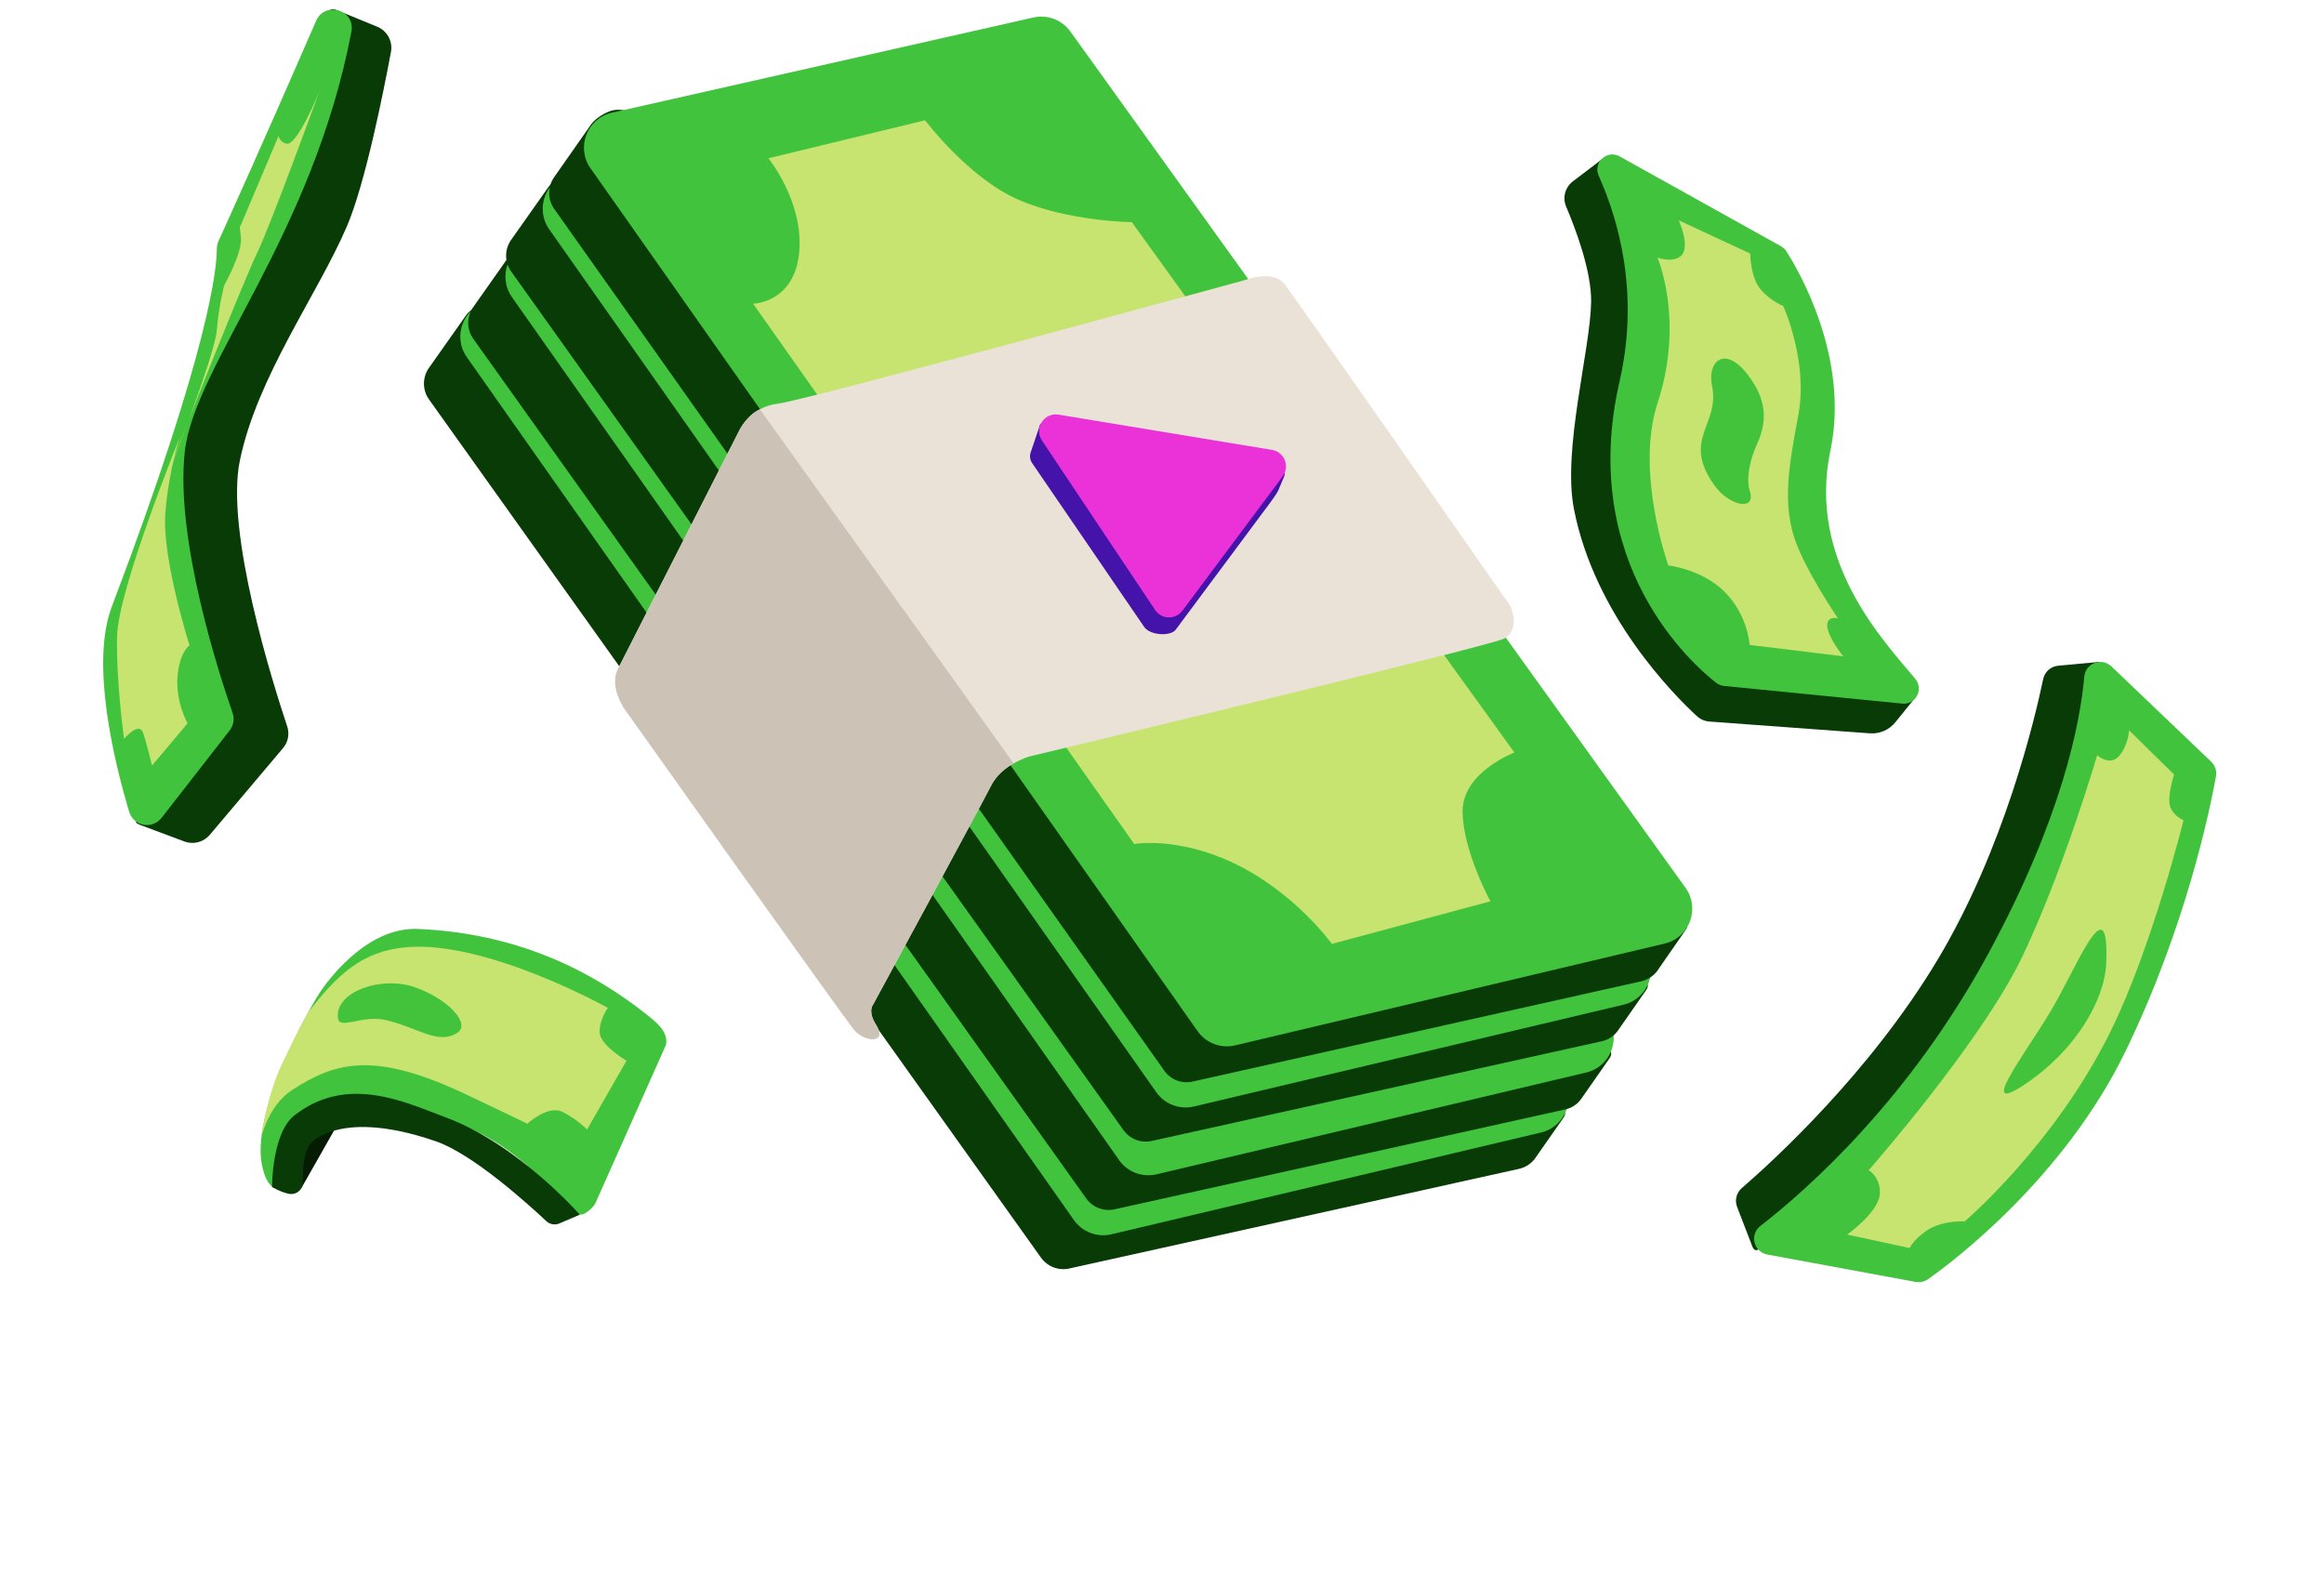
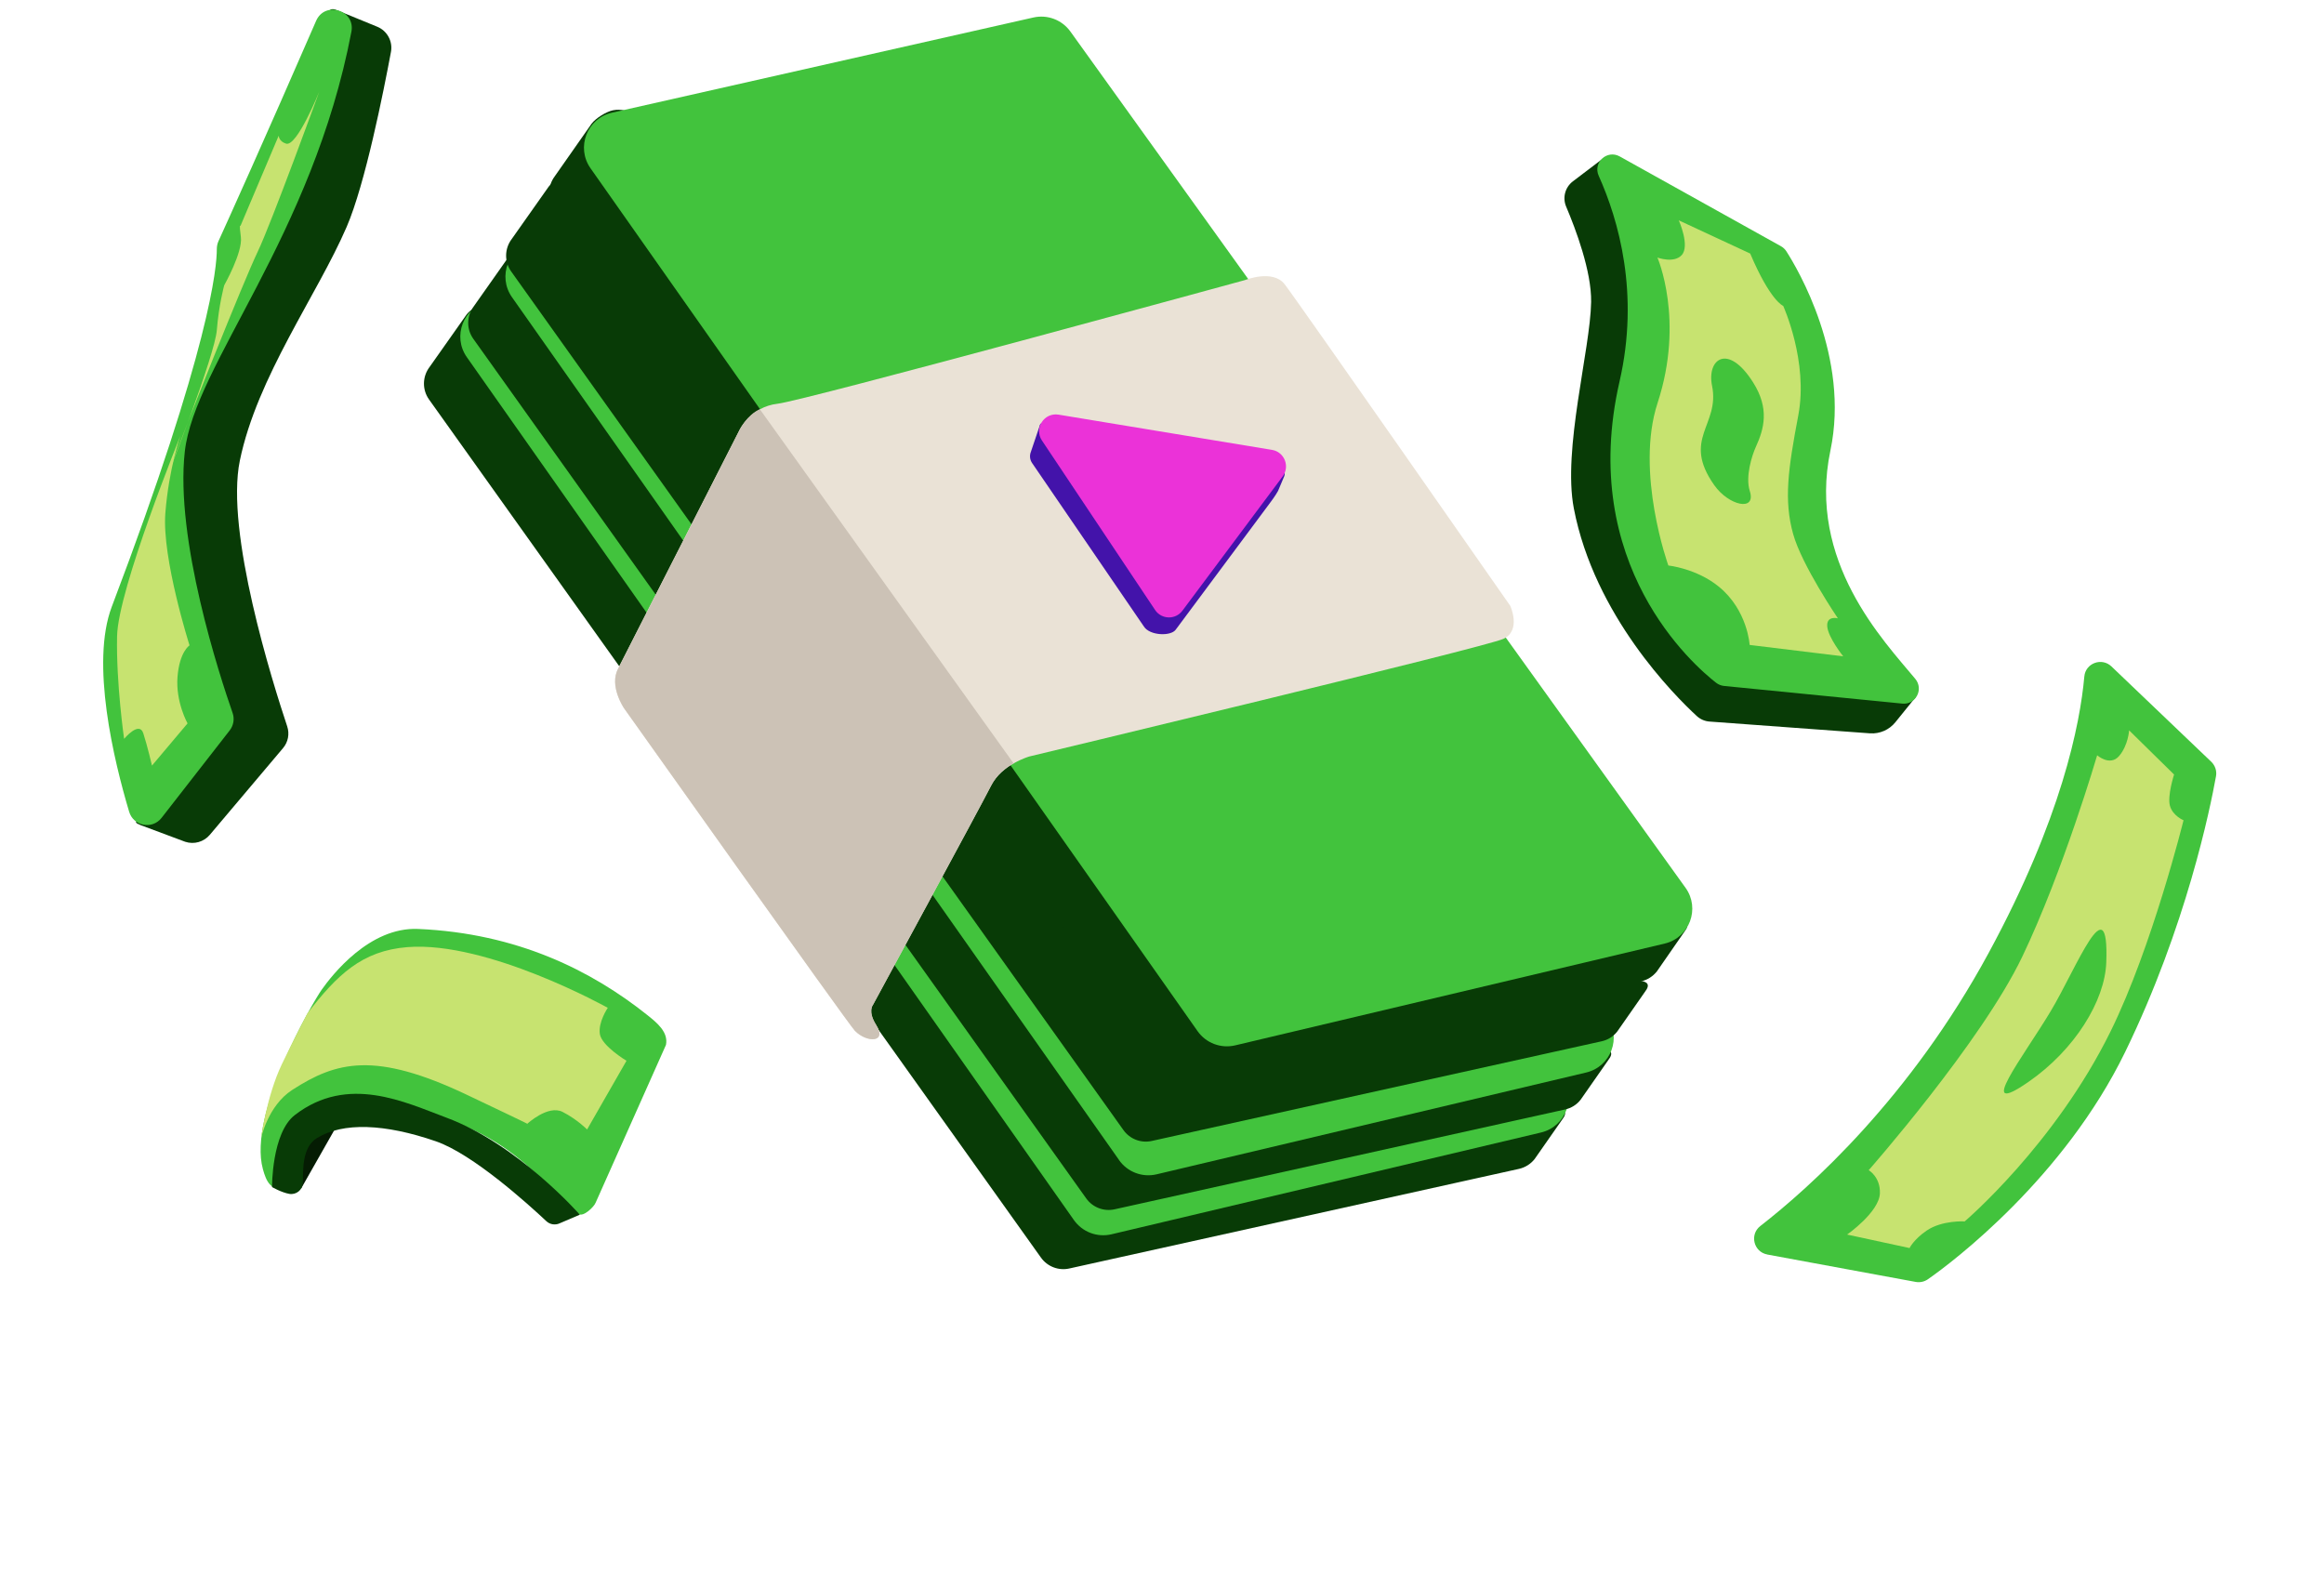
<svg xmlns="http://www.w3.org/2000/svg" width="250" height="169" viewBox="0 0 250 169" fill="none">
  <g clip-path="url(#clip0_6955_8454)">
    <g clip-path="url(#clip1_6955_8454)">
      <path d="M50.188 33.841L46.201 39.492C45.429 40.517 45.404 41.933 46.157 42.98L111.982 135.29C112.668 136.25 113.866 136.715 115.018 136.46L163.403 125.741C164.066 125.591 164.662 125.219 165.086 124.682L168.03 120.466C169.402 118.715 166.235 119.364 164.041 118.982C161.667 118.562 159.22 118.164 158.798 118.22C158.056 118.319 128.911 125.261 121.05 127.145C119.878 127.427 118.653 126.96 117.96 125.972L56.603 38.548C56.286 38.092 56.102 37.553 56.073 36.997L55.987 35.165C55.899 33.359 54.225 32.056 52.458 32.419C51.749 32.566 50.624 33.268 50.188 33.841Z" fill="#083B06" />
      <path d="M115.523 131.247L50.22 38.424C48.642 36.181 49.845 33.056 52.518 32.45L97.865 22.206C99.377 21.863 100.939 22.46 101.843 23.716L168.017 115.829C169.614 118.056 168.447 121.192 165.781 121.826L119.563 132.779C118.032 133.139 116.433 132.539 115.523 131.247Z" fill="#42C33D" />
      <path d="M108.717 111.129L67.71 52.992C67.71 52.992 72.159 52.923 72.669 47.483C73.18 42.043 69.363 37.352 69.363 37.352L86.214 33.263C86.214 33.263 90.798 39.365 96.121 41.75C101.445 44.135 108.456 44.225 108.456 44.225L149.613 101.281C149.613 101.281 143.955 103.402 144.034 107.688C144.113 111.974 147.028 117.281 147.028 117.281L129.973 121.866C129.973 121.866 125.993 116.302 119.389 113.165C113.323 110.288 108.709 111.12 108.709 111.12L108.717 111.129Z" fill="#C7E370" />
      <path d="M122.279 90.492C126.511 86.144 123.957 76.795 116.575 69.61C109.194 62.425 99.779 60.126 95.547 64.474C91.315 68.822 93.869 78.171 101.251 85.355C108.632 92.54 118.047 94.84 122.279 90.492Z" fill="#42C33B" />
      <path d="M54.948 27.302L50.96 32.962C50.188 33.987 50.163 35.403 50.916 36.45L116.85 128.921C117.535 129.881 118.733 130.347 119.894 130.092L168.362 119.351C169.035 119.202 169.631 118.83 170.046 118.283L172.99 114.066C174.362 112.307 171.186 112.964 168.992 112.573C166.61 112.152 164.162 111.755 163.741 111.81C162.998 111.91 133.808 118.867 125.928 120.75C124.747 121.031 123.531 120.565 122.838 119.576L61.381 32.01C61.064 31.554 60.88 31.015 60.851 30.459L60.764 28.627C60.677 26.822 59.003 25.518 57.227 25.88C56.518 26.027 55.383 26.729 54.957 27.302L54.948 27.302Z" fill="#083B06" />
      <path d="M120.379 124.786L55.076 31.972C53.497 29.729 54.7 26.604 57.374 25.998L102.72 15.754C104.232 15.411 105.795 16.008 106.698 17.264L172.872 109.378C174.47 111.604 173.302 114.74 170.636 115.374L124.418 126.327C122.887 126.687 121.288 126.087 120.378 124.795L120.379 124.786Z" fill="#42C33D" />
      <path d="M113.577 104.676L72.569 46.538C72.569 46.538 77.018 46.469 77.529 41.029C78.04 35.59 74.223 30.899 74.223 30.899L91.074 26.81C91.074 26.81 95.657 32.912 100.981 35.297C106.304 37.682 113.316 37.772 113.316 37.772L154.472 94.828C154.472 94.828 148.814 96.949 148.893 101.235C148.972 105.521 151.887 110.828 151.887 110.828L134.833 115.413C134.833 115.413 130.852 109.849 124.248 106.711C118.183 103.835 113.568 104.666 113.568 104.666L113.577 104.676Z" fill="#C7E370" />
      <path d="M127.146 84.028C131.378 79.68 128.824 70.331 121.443 63.146C114.061 55.962 104.646 53.662 100.414 58.01C96.183 62.358 98.736 71.707 106.118 78.891C113.5 86.076 122.914 88.376 127.146 84.028Z" fill="#42C33B" />
      <path d="M59.026 20.074L55.039 25.725C54.267 26.749 54.242 28.166 54.995 29.212L120.853 121.57C121.539 122.53 122.737 122.996 123.889 122.74L172.302 112.014C172.974 111.865 173.57 111.493 173.986 110.946L176.929 106.73C178.301 104.979 175.134 105.627 172.94 105.246C170.567 104.825 168.11 104.427 167.689 104.483C166.946 104.582 137.792 111.533 129.923 113.407C128.751 113.689 127.525 113.222 126.832 112.234L65.441 24.78C65.124 24.325 64.94 23.786 64.91 23.23L64.824 21.397C64.737 19.592 63.063 18.288 61.296 18.651C60.587 18.798 59.461 19.501 59.026 20.074Z" fill="#083B06" />
-       <path d="M124.388 117.5L59.086 24.677C57.507 22.434 58.71 19.31 61.384 18.703L106.73 8.459C108.242 8.117 109.805 8.714 110.708 9.97L176.882 102.083C178.48 104.309 177.312 107.445 174.646 108.079L128.428 119.033C126.897 119.392 125.298 118.793 124.388 117.5Z" fill="#42C33D" />
      <path d="M117.581 97.381L76.573 39.243C76.573 39.243 81.022 39.174 81.533 33.734C82.043 28.294 78.227 23.603 78.227 23.603L95.078 19.515C95.078 19.515 99.661 25.616 104.985 28.001C110.308 30.386 117.32 30.477 117.32 30.477L158.476 87.533C158.476 87.533 152.818 89.653 152.897 93.939C152.976 98.225 155.891 103.533 155.891 103.533L138.837 108.118C138.837 108.118 134.856 102.553 128.252 99.416C122.186 96.54 117.572 97.371 117.572 97.371L117.581 97.381Z" fill="#C7E370" />
-       <path d="M131.148 76.75C135.38 72.402 132.826 63.053 125.445 55.868C118.063 48.684 108.648 46.384 104.416 50.732C100.184 55.08 102.738 64.429 110.12 71.614C117.501 78.798 126.916 81.098 131.148 76.75Z" fill="#42C33B" />
      <path d="M63.646 13.299L59.667 18.978C58.893 20.012 58.878 21.429 59.622 22.475L125.25 115.182C125.935 116.151 127.124 116.607 128.276 116.351L176.556 105.562C177.22 105.413 177.816 105.032 178.24 104.494L181.176 100.259C182.54 98.499 179.381 99.157 177.197 98.767C174.823 98.347 172.385 97.95 171.963 98.005C171.23 98.105 142.146 105.097 134.294 106.981C133.122 107.263 131.906 106.797 131.213 105.799L70.051 18.024C69.734 17.568 69.55 17.029 69.521 16.464L69.436 14.623C69.348 12.808 67.675 11.505 65.916 11.868C65.216 12.015 64.082 12.718 63.656 13.291L63.646 13.299Z" fill="#083B06" />
      <path d="M128.825 110.923L63.523 18.1C61.945 15.857 63.148 12.732 65.821 12.126L111.168 1.882C112.68 1.54 114.242 2.137 115.146 3.392L181.319 95.506C182.917 97.732 181.75 100.868 179.083 101.502L132.866 112.456C131.335 112.815 129.736 112.216 128.825 110.923Z" fill="#42C33D" />
-       <path d="M122.018 90.804L81.011 32.667C81.011 32.667 85.46 32.598 85.97 27.158C86.481 21.718 82.664 17.027 82.664 17.027L99.515 12.938C99.515 12.938 104.099 19.04 109.422 21.425C114.746 23.81 121.757 23.9 121.757 23.9L162.913 80.956C162.913 80.956 157.255 83.077 157.335 87.363C157.414 91.649 160.329 96.957 160.329 96.957L143.274 101.541C143.274 101.541 139.293 95.977 132.69 92.84C126.624 89.963 122.01 90.795 122.01 90.795L122.018 90.804Z" fill="#C7E370" />
      <path d="M135.595 70.164C139.827 65.816 137.274 56.467 129.892 49.282C122.51 42.098 113.095 39.798 108.864 44.146C104.632 48.494 107.185 57.843 114.567 65.028C121.949 72.212 131.363 74.512 135.595 70.164Z" fill="#42C33B" />
      <path d="M66.482 71.929L79.548 46.255C79.548 46.255 80.729 43.765 83.659 43.429C86.588 43.093 133.931 30.128 133.931 30.128C133.931 30.128 136.913 28.941 138.185 30.565C139.456 32.189 162.466 65.176 162.466 65.176C162.466 65.176 163.675 67.815 161.737 68.721C159.799 69.628 110.732 81.377 110.732 81.377C110.732 81.377 107.771 82.22 106.6 84.538C105.429 86.856 93.902 108.099 93.902 108.099C93.902 108.099 93.305 108.78 94.241 110.256C95.466 112.196 93.221 112.183 91.957 110.887C91.256 110.171 67.126 76.196 67.126 76.196C67.126 76.196 65.476 73.784 66.492 71.921L66.482 71.929Z" fill="#EAE2D6" />
      <path d="M109.023 82.124C109.023 82.124 107.51 82.775 106.61 84.537C105.43 86.855 93.912 108.099 93.912 108.099C93.912 108.099 93.315 108.78 94.251 110.256C95.475 112.195 93.231 112.183 91.966 110.886C91.266 110.17 67.136 76.195 67.136 76.195C67.136 76.195 65.486 73.784 66.501 71.92L79.567 46.246C79.567 46.246 80.35 44.622 81.741 44.027L109.041 82.125L109.023 82.124Z" fill="#CCC2B6" />
      <path d="M111.844 45.797L110.897 48.601C110.736 49 110.78 49.457 111.031 49.818L123.054 67.398C123.683 68.392 125.942 68.46 126.468 67.747L136.594 54.133C136.684 54.011 137.218 53.308 137.486 52.807L138.168 51.186C138.488 50.133 136.49 50.982 135.472 51.418L126.317 55.403C125.887 55.595 125.392 55.528 125.018 55.25L113.501 46.49C112.824 45.976 112.148 45.007 111.826 45.795L111.844 45.797Z" fill="#4313AA" />
      <path d="M124.257 65.619L112.083 47.384C111.21 46.076 112.316 44.354 113.873 44.605L136.834 48.395C138.165 48.614 138.787 50.17 137.983 51.248L127.197 65.693C126.453 66.692 124.947 66.653 124.257 65.619Z" fill="#EB32D8" />
      <path d="M172.574 16.946L169.201 19.507C168.367 20.14 168.066 21.253 168.472 22.219C169.488 24.612 171.216 29.175 171.163 32.49C171.079 37.62 168.077 48.343 169.304 54.702C171.527 66.231 180.148 74.837 182.529 77.028C182.914 77.383 183.406 77.593 183.929 77.624L201.168 78.889C202.219 78.957 203.238 78.51 203.896 77.689L206.063 75.007L193.068 67.779L178.613 45.284L177.146 23.694L172.57 16.949L172.574 16.946Z" fill="#083B06" />
      <path d="M204.639 75.69C206.084 75.829 206.962 74.15 206.034 73.029C202.631 68.925 194.395 60.396 196.903 48.467C199.015 38.42 193.39 28.942 192.162 27.029C192.015 26.802 191.818 26.618 191.585 26.488L174.239 16.828C172.876 16.07 171.335 17.483 171.977 18.911C174.112 23.665 176.393 31.574 174.22 41.033C169.693 60.761 182.213 71.591 184.613 73.453C184.857 73.639 185.146 73.759 185.452 73.79L204.639 75.69Z" fill="#42C33D" />
-       <path d="M179.466 60.824C179.466 60.824 175.866 50.815 178.314 43.338C181.232 34.429 178.295 27.708 178.295 27.708C178.295 27.708 180.06 28.362 180.902 27.446C181.825 26.451 180.592 23.704 180.592 23.704L188.275 27.276C188.275 27.276 188.3 29.807 189.35 31.073C190.453 32.407 191.824 32.905 191.824 32.905C191.824 32.905 194.552 38.88 193.446 44.697C192.34 50.515 191.891 53.815 192.887 57.422C193.813 60.786 197.708 66.517 197.708 66.517C197.708 66.517 196.467 66.19 196.562 67.387C196.657 68.583 198.281 70.605 198.281 70.605L188.215 69.379C188.215 69.379 188.005 65.65 184.91 63.118C182.496 61.145 179.465 60.831 179.465 60.831L179.466 60.824Z" fill="#C7E370" />
+       <path d="M179.466 60.824C179.466 60.824 175.866 50.815 178.314 43.338C181.232 34.429 178.295 27.708 178.295 27.708C178.295 27.708 180.06 28.362 180.902 27.446C181.825 26.451 180.592 23.704 180.592 23.704L188.275 27.276C190.453 32.407 191.824 32.905 191.824 32.905C191.824 32.905 194.552 38.88 193.446 44.697C192.34 50.515 191.891 53.815 192.887 57.422C193.813 60.786 197.708 66.517 197.708 66.517C197.708 66.517 196.467 66.19 196.562 67.387C196.657 68.583 198.281 70.605 198.281 70.605L188.215 69.379C188.215 69.379 188.005 65.65 184.91 63.118C182.496 61.145 179.465 60.831 179.465 60.831L179.466 60.824Z" fill="#C7E370" />
      <path d="M184.174 41.519C183.579 38.601 185.896 36.868 188.595 41.149C190.369 43.959 189.765 46.142 188.881 48.075C188.475 48.966 187.732 51.253 188.23 52.822C188.952 55.081 185.958 54.394 184.409 52.193C180.877 47.186 185.033 45.749 184.174 41.519Z" fill="#42C33B" />
      <path d="M15.033 88.728L19.926 90.555C20.877 90.867 21.922 90.573 22.569 89.807L30.442 80.483C30.997 79.832 31.165 78.942 30.893 78.132C29.328 73.445 24.213 57.206 25.801 49.546C27.657 40.54 34.122 31.744 37.291 24.408C39.281 19.807 41.266 9.82 42.056 5.589C42.27 4.45 41.654 3.317 40.585 2.877L36.238 1.095C34.883 0.534 35.515 2.156 35.118 3.573C33.636 8.837 30.396 20.264 29.68 21.955C28.744 24.157 20.341 41.827 19.985 44.081C19.628 46.336 15.264 66.373 15.948 69.871C16.534 72.873 17.362 80.608 17.588 82.75C17.625 83.12 17.579 83.494 17.45 83.843L16.404 86.717C15.934 88.015 13.729 88.28 15.042 88.712L15.033 88.728Z" fill="#083B06" />
      <path d="M17.38 87.982L24.71 78.572C25.126 78.036 25.244 77.33 25.021 76.692C23.636 72.727 18.811 58.006 19.883 48.556C20.934 39.273 33.595 25.454 37.801 3.415C38.249 1.075 34.953 0.06 34.001 2.252C28.553 14.79 24.437 23.894 23.502 25.942C23.38 26.209 23.323 26.503 23.324 26.8C23.333 28.654 22.64 37.323 12.025 65.265C9.721 71.337 12.249 81.814 13.893 87.325C14.362 88.885 16.381 89.263 17.38 87.982Z" fill="#42C33D" />
      <path d="M16.346 82.36L20.175 77.818C20.175 77.818 18.876 75.507 19.096 72.8C19.316 70.093 20.389 69.427 20.389 69.427C20.389 69.427 17.404 60.039 17.787 55.198C18.17 50.357 19.403 46.888 19.403 46.888C19.403 46.888 12.699 63.37 12.594 68.441C12.489 73.513 13.351 79.48 13.351 79.48C13.351 79.48 14.976 77.523 15.415 78.881C15.855 80.238 16.351 82.367 16.351 82.367L16.346 82.36Z" fill="#C7E370" />
      <path d="M18.125 50.932C18.125 50.932 23.108 38.232 23.324 35.518C23.54 32.804 24.118 30.691 24.118 30.691C24.118 30.691 26.12 27.147 25.912 25.512C25.703 23.876 25.858 24.327 25.858 24.327L29.979 14.597C29.979 14.597 29.999 15.217 30.778 15.453C31.949 15.811 34.345 9.855 34.345 9.855C34.345 9.855 29.19 24.025 27.712 27.099C26.233 30.174 19.804 46.217 18.121 50.925L18.125 50.932Z" fill="#C7E370" />
-       <path d="M225.537 71.233L221.413 71.614C220.613 71.681 219.958 72.269 219.791 73.053C218.894 77.343 215.598 91.282 208.441 103.23C201.142 115.423 190.642 124.983 187.372 127.807C186.774 128.326 186.578 129.159 186.886 129.887L188.512 134.108C188.976 135.207 189.713 133.667 190.653 132.933L195.648 129.058C195.768 128.963 195.878 128.86 195.968 128.737C197.799 126.383 217.025 101.598 219.359 96.406C221.693 91.214 225.038 77.915 225.439 76.316C225.467 76.209 225.48 76.107 225.488 76L225.668 73.337C225.743 72.225 226.647 71.132 225.537 71.223L225.537 71.233Z" fill="#083B06" />
      <path d="M190.112 134.951C188.647 134.679 188.185 132.808 189.36 131.891C194.652 127.778 205.452 118.145 213.929 102.506C221.778 88.028 223.761 77.872 224.218 72.773C224.345 71.339 226.087 70.695 227.132 71.688L237.877 81.951C238.291 82.352 238.485 82.931 238.383 83.501C237.763 86.952 235.181 99.661 228.612 113.163C222.043 126.664 210.136 135.713 207.376 137.626C207.001 137.884 206.532 137.984 206.084 137.903L190.117 134.956L190.112 134.951Z" fill="#42C33D" />
      <path d="M201.016 125.889C201.016 125.889 213.129 112.129 217.539 102.919C221.949 93.709 225.598 81.249 225.598 81.249C225.598 81.249 226.977 82.469 227.958 81.328C228.94 80.186 229.035 78.568 229.035 78.568L233.873 83.32C233.873 83.32 233.133 85.603 233.427 86.681C233.721 87.759 234.889 88.24 234.889 88.24C234.889 88.24 231.534 101.816 227.059 110.915C221.042 123.156 211.346 131.392 211.346 131.392C211.346 131.392 208.917 131.247 207.255 132.38C205.858 133.339 205.417 134.259 205.417 134.259L198.7 132.808C198.7 132.808 202.142 130.399 202.226 128.379C202.295 126.611 201.016 125.879 201.016 125.879L201.016 125.889Z" fill="#C7E370" />
      <path d="M226.578 103.541C226.43 107.659 223.2 112.928 218.207 116.386C212.36 120.431 217.635 113.721 220.585 108.801C223.393 104.125 226.892 94.969 226.578 103.541Z" fill="#42C33B" />
      <g clip-path="url(#clip2_6955_8454)">
        <path d="M32.382 127.874L36.05 121.416C36.05 121.416 33.773 121.937 33.453 122.136C33.134 122.334 31.376 124.805 31.376 124.805L32.386 127.871L32.382 127.874Z" fill="#051C03" />
        <path d="M71.642 112.397C71.905 111.032 70.709 110.048 69.619 109.182C63.681 104.45 55.679 100.387 44.961 99.931C39.733 99.711 35.706 104.913 34.608 106.463C33.638 107.83 26.655 119.823 28.278 125.76C28.637 127.079 29.146 128.178 30.564 127.701C35.29 126.093 28.659 118.287 41.424 119.176C54.188 120.066 58.744 127.985 62.255 130.594C62.733 130.947 63.9 129.843 64.079 129.37L71.641 112.404L71.642 112.397Z" fill="#42C33D" />
        <path d="M31.115 128.43C30.276 128.283 29.263 127.697 29.263 127.697C29.263 127.697 29.226 121.87 31.713 119.953C37.423 115.543 43.594 118.584 48.022 120.232C55.764 123.115 62.373 130.671 62.373 130.671L60.254 131.576C59.763 131.823 59.171 131.742 58.773 131.368C56.805 129.522 50.865 124.147 46.89 122.775C41.415 120.885 36.894 120.692 34.078 122.439C32.47 123.436 32.616 125.888 32.577 127.253C32.552 128.01 31.858 128.561 31.115 128.43Z" fill="#083B06" />
        <path d="M28.071 122.505C28.071 122.505 28.784 118.962 31.441 117.245C36.184 114.182 40.329 113.072 50.229 117.775C58.114 121.518 56.715 120.896 56.715 120.896C56.715 120.896 58.957 118.815 60.523 119.615C62.09 120.416 63.155 121.503 63.155 121.503L67.394 114.111C67.394 114.111 64.725 112.516 64.529 111.234C64.332 109.953 65.381 108.416 65.381 108.416C65.381 108.416 52.462 101.203 43.831 101.886C38.929 102.274 36.263 104.877 33.065 109.013C33.065 109.013 31.527 111.951 30.314 114.492C28.665 117.954 28.075 122.503 28.075 122.503L28.071 122.505Z" fill="#C7E370" />
-         <path d="M36.352 109.516C36.016 106.693 40.99 104.936 44.607 106.196C48.224 107.455 50.779 110.202 49.109 111.163C47.016 112.37 44.949 110.54 41.502 109.732C38.958 109.136 36.511 110.838 36.355 109.52L36.352 109.516Z" fill="#42C33B" />
      </g>
    </g>
  </g>
  <defs>
    <clipPath id="clip0_6955_8454">
      <rect width="250" height="169" fill="white" />
    </clipPath>
    <clipPath id="clip1_6955_8454">
      <rect width="250.703" height="179.852" fill="white" transform="translate(4)" />
    </clipPath>
    <clipPath id="clip2_6955_8454">
      <rect width="44.691" height="36.932" fill="white" transform="translate(20.35 113.478) rotate(-31.811)" />
    </clipPath>
  </defs>
</svg>